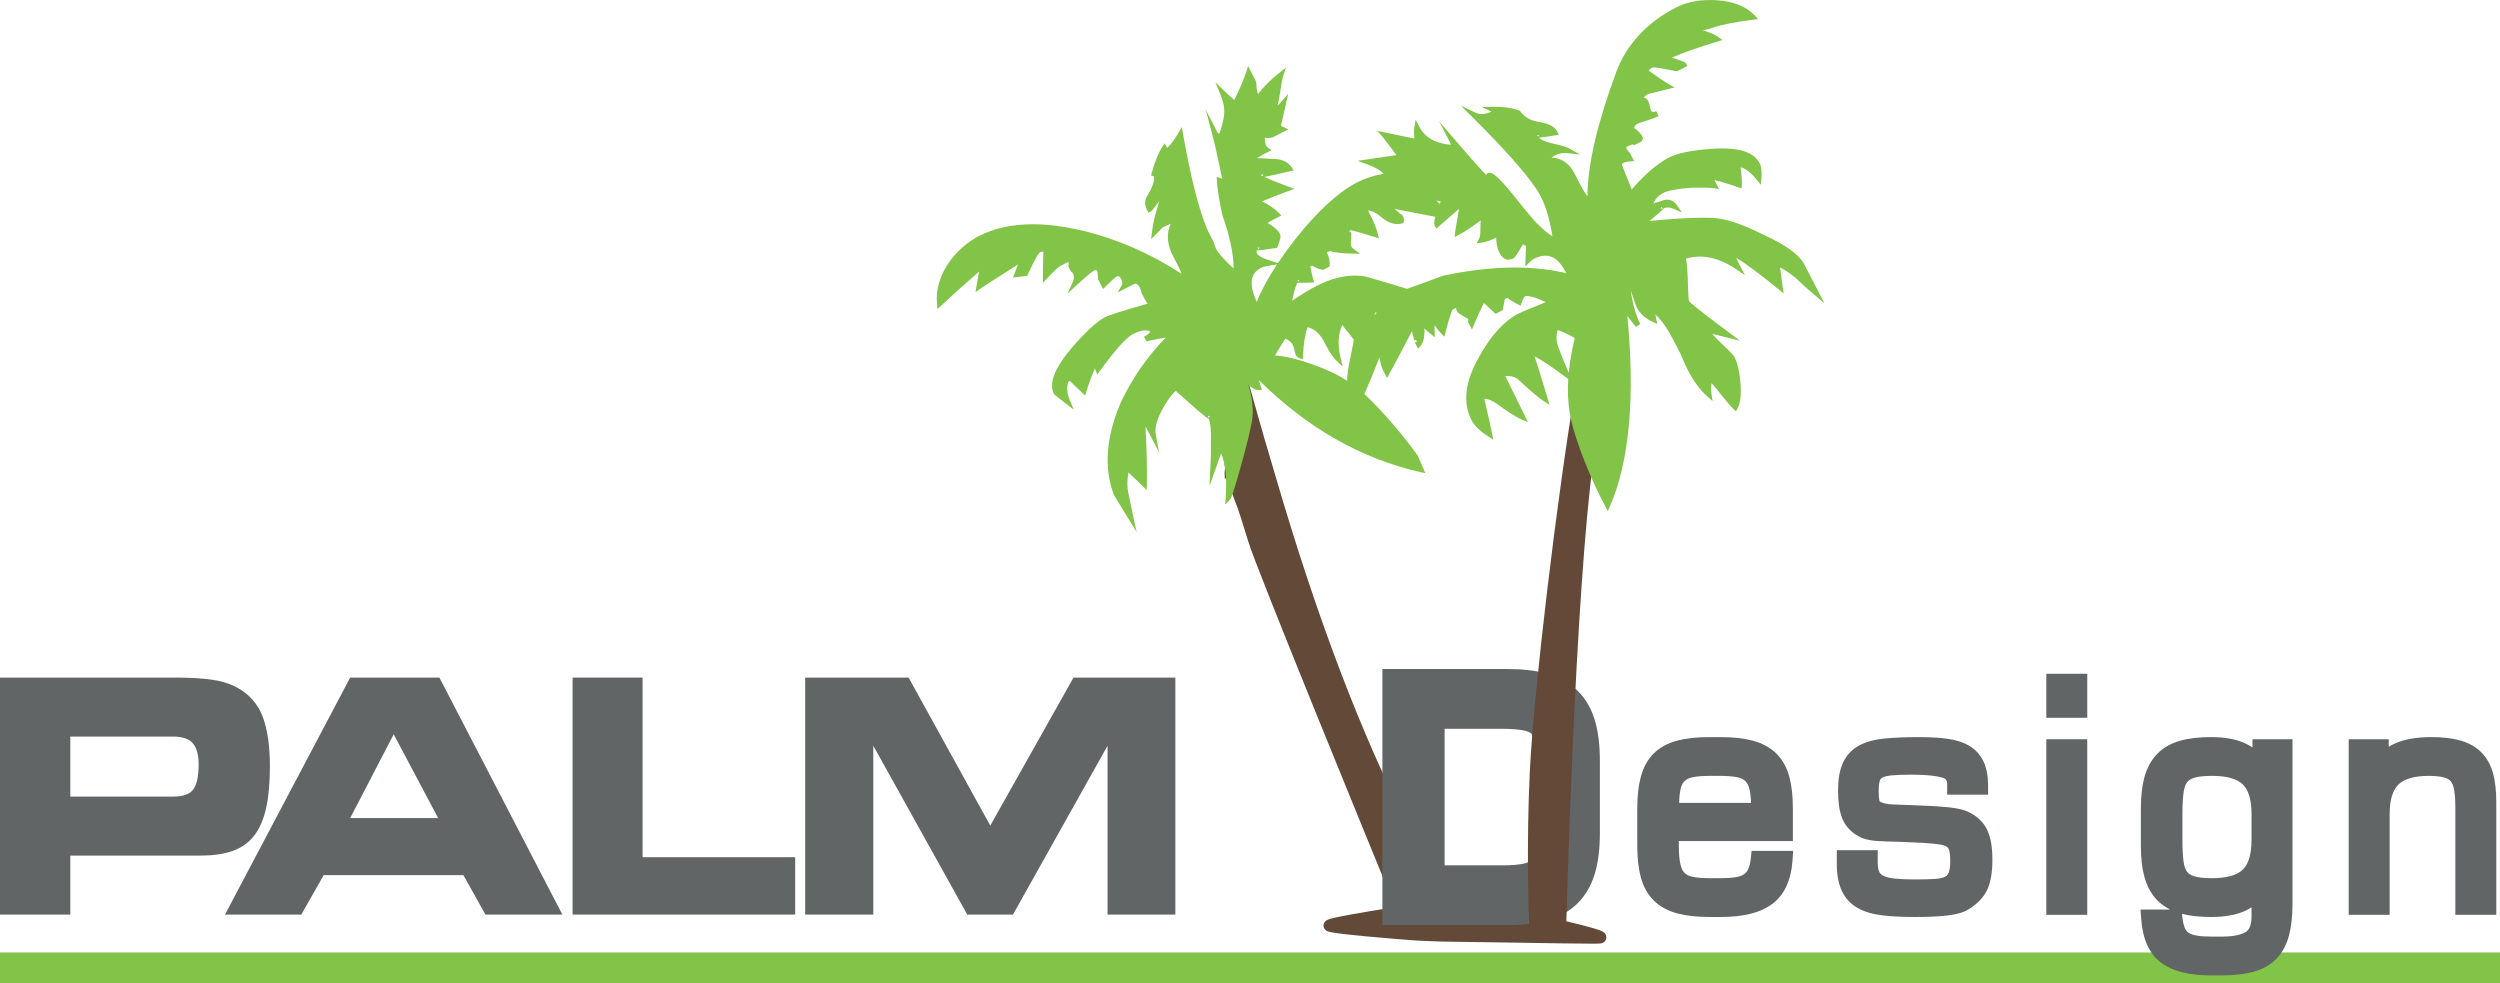
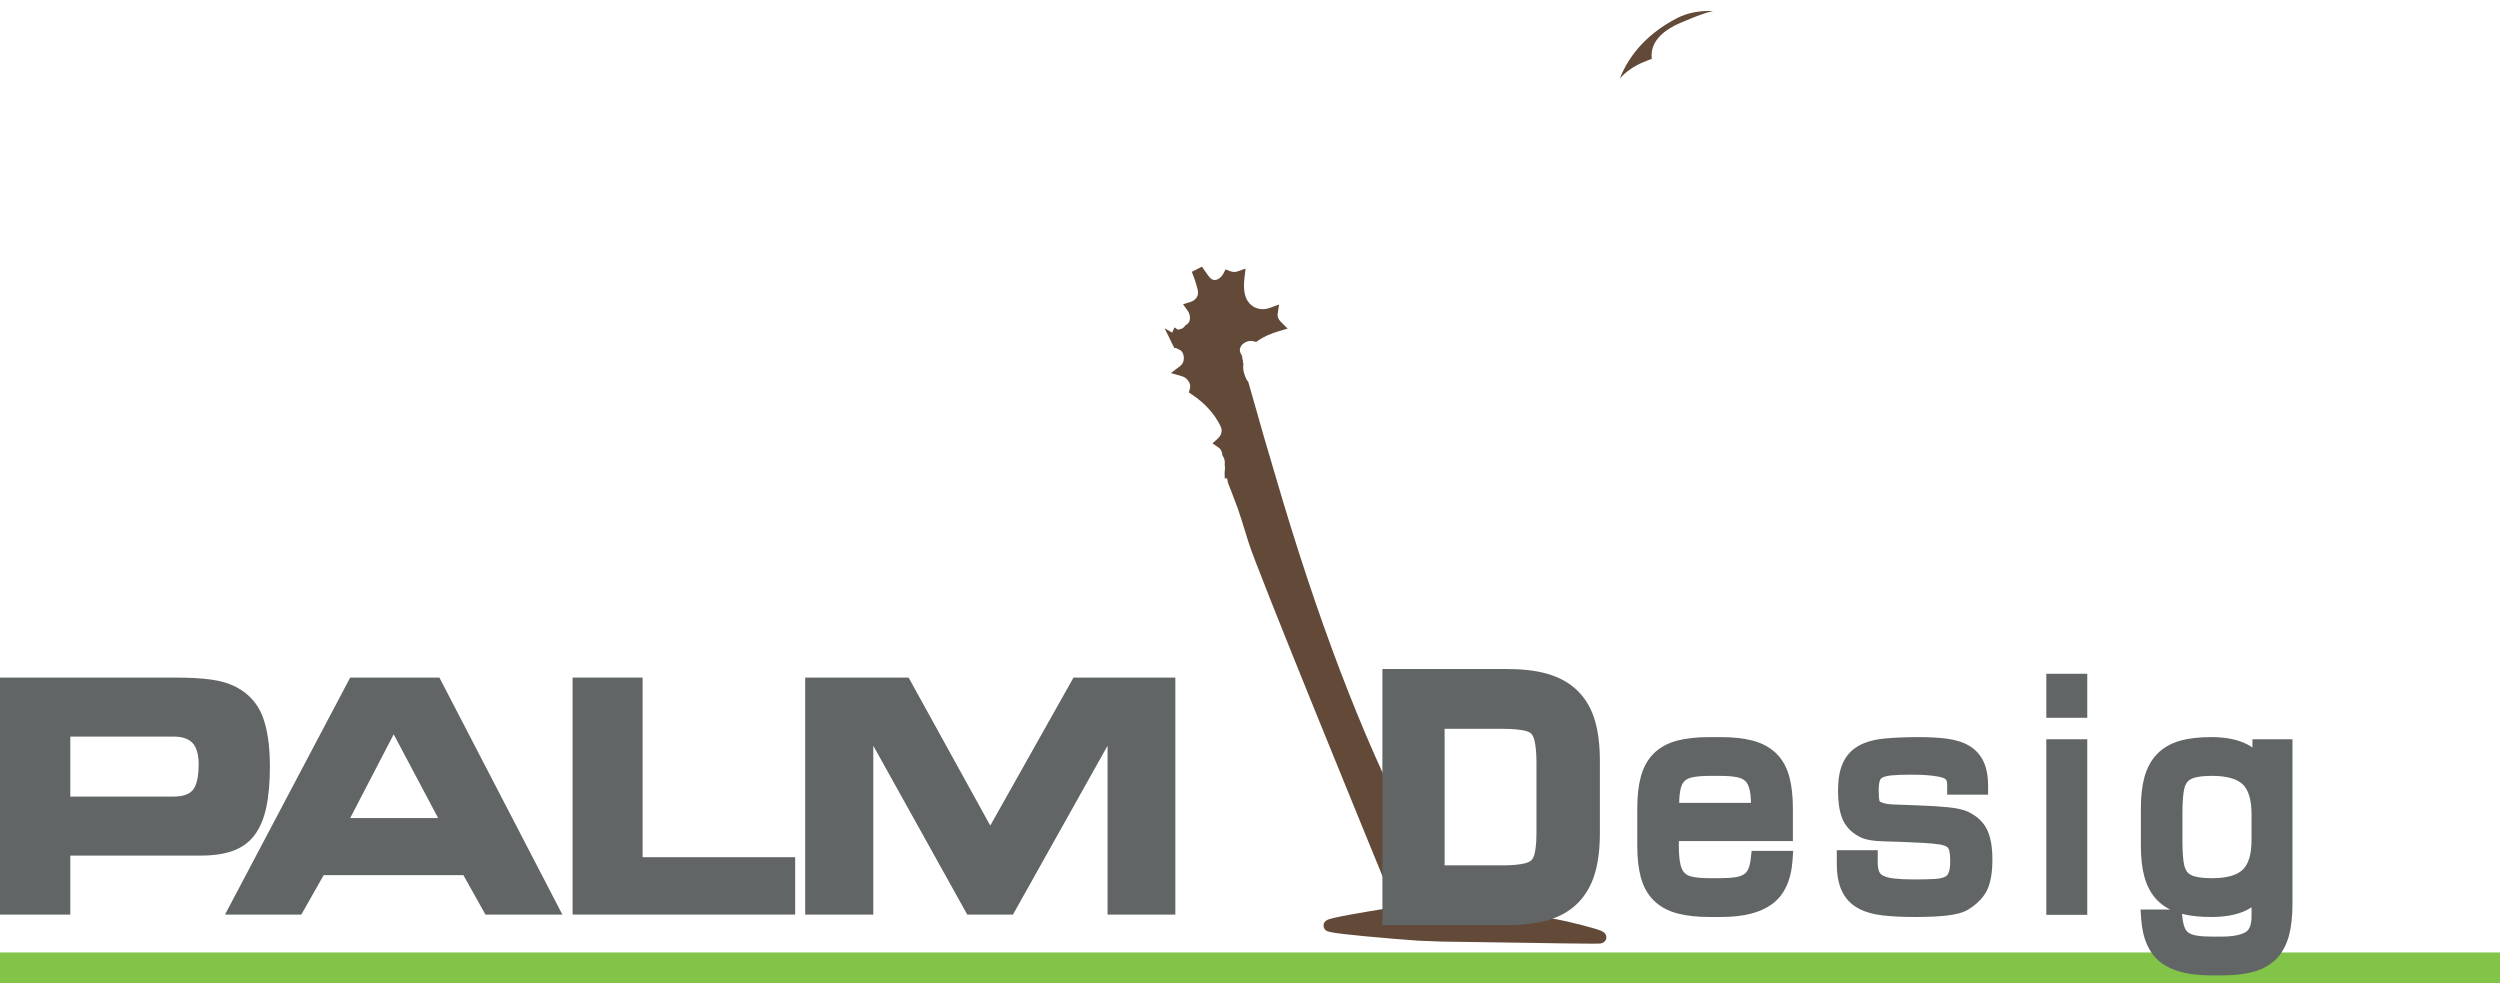
<svg xmlns="http://www.w3.org/2000/svg" version="1.1" id="Layer_1" x="0px" y="0px" width="332.631px" height="130.797px" viewBox="0 0 332.631 130.797" enable-background="new 0 0 332.631 130.797" xml:space="preserve">
  <g>
    <g>
      <line fill="#82C447" x1="0" y1="128.762" x2="332.631" y2="128.762" />
      <rect y="126.728" fill="#82C447" width="332.631" height="4.069" />
    </g>
    <path fill="#634938" d="M212.07,123.521c-0.771-0.229-1.903-0.521-3.459-0.894c-3.473-0.832-12.597-1.959-15.143-2.169   c-1.099-1.325-3.077-4.743-5.888-10.174c-6.363-12.298-12.379-28.104-17.883-46.984c-0.853-2.808-2.02-6.845-3.566-12.341   l-0.049-0.174l-0.122-0.133c-0.062-0.067-0.09-0.118-0.104-0.147c-0.291-0.651-0.442-1.087-0.456-1.66   c-0.002-0.064,0.004-0.134,0.018-0.215l0.027-0.164l-0.043-0.16c-0.027-0.099-0.031-0.161-0.03-0.195l0.004-0.125l-0.036-0.12   c-0.032-0.104-0.051-0.208-0.06-0.319l-0.014-0.189l-0.101-0.161c-0.238-0.381-0.265-0.746-0.078-1.083   c0.246-0.444,0.802-0.754,1.352-0.754c0.121,0,0.238,0.015,0.349,0.045l0.34,0.092l0.29-0.2c0.716-0.49,1.59-0.886,2.674-1.209   l1.23-0.367l-0.91-0.905c-0.309-0.307-0.47-0.702-0.42-1.03l0.19-1.273l-1.208,0.444c-0.32,0.118-0.647,0.177-0.973,0.177   c-0.895,0-1.659-0.458-2.098-1.257c-0.36-0.656-0.471-1.669-0.32-2.93l0.144-1.206l-1.148,0.393   c-0.053,0.018-0.115,0.031-0.197,0.042l-0.05,0.005c-0.209,0.021-0.426-0.011-0.632-0.092l-0.632-0.249l-0.32,0.599   c-0.258,0.482-0.723,0.819-1.132,0.819c-0.269,0-0.52-0.148-0.745-0.439c-0.326-0.42-0.636-0.861-0.948-1.346l-1.349,0.699   c0.349,0.863,0.606,1.648,0.787,2.399c0.213,0.889-0.378,1.416-0.95,1.597l-1.003,0.318l0.614,0.855   c0.256,0.356,0.364,0.822,0.282,1.215c-0.06,0.29-0.215,0.51-0.459,0.656l-0.13,0.077l-0.09,0.121   c-0.112,0.149-0.302,0.336-0.57,0.376c-0.092,0.014-0.189,0.042-0.323,0.083l-0.466-0.313l-0.305,0.698l-1.004-0.572l0.897,1.824   l0.03,0.101l0.052,0.081c0.015,0.027,0.035,0.067,0.056,0.108l0.274,0.534l0.187-0.034c0.163,0.096,0.322,0.176,0.492,0.25   c0.284,0.124,0.423,0.396,0.491,0.602c0.128,0.395,0.092,0.871-0.091,1.184c-0.092,0.156-0.202,0.281-0.337,0.383l-1.223,0.922   l1.473,0.421c0.661,0.188,1.256,0.924,1.063,1.625l-0.146,0.53l0.456,0.306c1.685,1.132,2.947,2.528,3.75,4.15   c0.424,0.855-0.096,1.454-0.339,1.672l-0.724,0.648l0.802,0.549c0.368,0.252,0.476,0.674,0.507,0.903l0.023,0.166l0.09,0.141   c0.15,0.235,0.229,0.536,0.223,0.847l0,0.02l0,0.02c0.001,0.038-0.002,0.094-0.007,0.154l-0.009,0.132l0.025,0.111   c0.01,0.046,0.019,0.089,0.024,0.129c-0.023,0.305-0.038,0.487-0.045,0.571l-0.017,0.063l0.022,0.858h0.32   c0.022,0.123,0.054,0.304,0.08,0.459l0.013,0.078l0.028,0.074c0.011,0.028,1.089,2.81,1.296,3.399   c0.193,0.547,0.494,1.455,1.386,4.362c0.849,3.071,16.836,42.051,19.55,48.662c-0.203,0.033-0.419,0.068-0.646,0.105   c-1.52,0.247-3.601,0.586-5.271,0.89c-0.93,0.169-1.629,0.309-2.137,0.427c-0.821,0.19-1.293,0.321-1.444,0.813   c-0.089,0.288-0.008,0.595,0.212,0.804c0.239,0.228,0.397,0.378,5.239,0.843c2.607,0.25,5.493,0.48,7.07,0.588l0.029,0.001   c0.982,0.03,1.997,0.069,3.103,0.122l0.029,0.001c2.783,0.027,6.547,0.088,10.187,0.147c4.168,0.068,8.104,0.132,9.876,0.132   c0.833,0,0.988-0.014,1.083-0.029c0.55-0.089,0.759-0.481,0.771-0.79C213.76,124.023,213.015,123.801,212.07,123.521z" />
    <path fill="#616566" d="M28.065,90.415c1.314,0.174,2.46,0.521,3.44,1.042c1.649,0.896,2.796,2.19,3.44,3.881   c0.643,1.692,0.965,3.912,0.965,6.658c0,2.111-0.161,3.918-0.482,5.421c-0.322,1.504-0.839,2.733-1.552,3.687   s-1.657,1.648-2.832,2.082c-1.175,0.434-2.601,0.65-4.279,0.65H9.355v7.851H0V90.154h23.409   C25.198,90.154,26.75,90.241,28.065,90.415z M9.355,98.005v7.981h13.718c1.314,0,2.202-0.325,2.664-0.976   c0.461-0.65,0.692-1.756,0.692-3.318c0-1.272-0.259-2.205-0.776-2.798c-0.518-0.592-1.378-0.889-2.58-0.889H9.355z" />
    <path fill="#616566" d="M29.938,121.687l16.654-31.533h11.872l16.36,31.533H64.59l-2.937-5.248H43.069l-2.979,5.248H29.938z    M58.297,108.848l-5.916-11.147l-5.789,11.147H58.297z" />
    <path fill="#616566" d="M105.801,114.053v7.634H76.185V90.154h9.313v23.899H105.801z" />
    <path fill="#616566" d="M107.132,121.687V90.154h13.76l10.865,19.692l11.075-19.692h13.55v31.533h-9.019V99.22l-12.585,22.467   h-6.083L116.193,99.22v22.467H107.132z" />
    <path fill="#616566" d="M212.257,96.037c-0.466-1.664-1.254-3.05-2.343-4.121c-1.079-1.06-2.471-1.831-4.136-2.292   c-1.487-0.411-3.222-0.61-5.304-0.61h-16.542v34.081h16.542c2.085,0,3.819-0.2,5.304-0.61c1.672-0.462,3.069-1.245,4.152-2.328   c1.08-1.08,1.862-2.468,2.326-4.125c0.412-1.475,0.612-3.18,0.612-5.211v-9.572C212.869,99.245,212.663,97.492,212.257,96.037z    M192.21,96.972h7.746c1.192,0,2.162,0.081,2.882,0.239c0.418,0.092,0.723,0.231,0.902,0.411c0.234,0.235,0.368,0.647,0.438,0.95   c0.168,0.726,0.253,1.707,0.253,2.916v9.372c0,1.447-0.141,2.297-0.259,2.755c-0.102,0.394-0.243,0.677-0.422,0.843   c-0.209,0.193-0.538,0.341-0.98,0.44c-0.705,0.158-1.652,0.237-2.814,0.237h-7.746V96.972z" />
    <g>
      <path fill="#616566" d="M232.943,114.246c-0.066,0.599-0.188,1.083-0.36,1.438c-0.138,0.284-0.321,0.497-0.563,0.652    c-0.283,0.183-0.653,0.31-1.102,0.379c-0.548,0.086-1.224,0.129-2.007,0.129h-1.473c-0.946,0-1.72-0.066-2.301-0.197    c-0.443-0.099-0.773-0.266-1.01-0.51c-0.243-0.251-0.425-0.631-0.539-1.126c-0.143-0.619-0.216-1.453-0.216-2.477v-0.629h15.174    v-4.36c0-1.623-0.158-3.032-0.47-4.189c-0.34-1.263-0.926-2.309-1.742-3.108c-0.812-0.795-1.866-1.369-3.136-1.706    c-1.171-0.311-2.613-0.469-4.288-0.469h-1.473c-1.676,0-3.118,0.158-4.288,0.469c-1.273,0.338-2.324,0.916-3.124,1.714    c-0.798,0.798-1.374,1.841-1.713,3.1c-0.313,1.158-0.47,2.567-0.47,4.189v4.99c0,1.622,0.157,3.032,0.47,4.189    c0.34,1.264,0.926,2.31,1.742,3.108c0.811,0.794,1.866,1.369,3.136,1.706c1.17,0.311,2.612,0.469,4.288,0.469h1.473    c3.008,0,5.233-0.555,6.802-1.696c1.637-1.19,2.562-3.16,2.749-5.854l0.088-1.251h-5.533L232.943,114.246z M227.439,103.234h1.473    c0.896,0,1.649,0.061,2.238,0.182c0.45,0.093,0.804,0.257,1.05,0.489c0.25,0.235,0.43,0.567,0.551,1.017    c0.131,0.487,0.206,1.126,0.223,1.903h-9.555c0.016-0.785,0.085-1.432,0.207-1.924c0.109-0.44,0.281-0.766,0.525-0.995    c0.25-0.235,0.594-0.396,1.049-0.489C225.79,103.295,226.543,103.234,227.439,103.234z" />
      <path fill="#616566" d="M261.838,107.999c-0.591-0.276-1.458-0.471-2.653-0.595c-1.073-0.11-2.458-0.195-4.114-0.25    c-1.256-0.054-2.342-0.096-3.229-0.123c-0.694-0.021-1.255-0.138-1.666-0.347c-0.1-0.06-0.107-0.096-0.114-0.132    c-0.045-0.217-0.099-0.625-0.099-1.337c0-0.752,0.088-1.164,0.161-1.376c0.058-0.165,0.15-0.275,0.312-0.365    c0.183-0.103,0.539-0.24,1.2-0.305c0.662-0.064,1.528-0.097,2.575-0.097c2.464,0,3.67,0.216,4.247,0.396    c0.409,0.128,0.617,0.301,0.617,0.888v1.375h5.448v-1.17c0-1.251-0.193-2.314-0.574-3.161c-0.412-0.912-1.056-1.637-1.914-2.156    c-0.788-0.476-1.778-0.797-2.942-0.955c-1.059-0.143-2.321-0.215-3.756-0.215c-1.803,0-3.355,0.064-4.615,0.19    c-1.384,0.138-2.535,0.462-3.424,0.963c-0.975,0.55-1.693,1.349-2.136,2.376c-0.408,0.947-0.606,2.129-0.606,3.613    c0,1.464,0.171,2.635,0.523,3.578c0.4,1.075,1.174,1.923,2.299,2.522c0.73,0.399,1.81,0.6,3.396,0.631    c1.339,0.027,3.088,0.095,5.189,0.203c0.886,0.053,1.609,0.124,2.15,0.211c0.405,0.066,0.729,0.177,0.934,0.318    c0.092,0.063,0.206,0.168,0.283,0.42c0.07,0.232,0.154,0.678,0.154,1.481c0,0.875-0.124,1.336-0.228,1.568    c-0.109,0.245-0.257,0.403-0.479,0.514c-0.219,0.109-0.638,0.248-1.387,0.288c-0.741,0.04-1.646,0.06-2.688,0.06    c-1.021,0-1.904-0.039-2.626-0.116c-0.624-0.066-1.125-0.192-1.489-0.375c-0.262-0.13-0.432-0.291-0.537-0.508    c-0.138-0.282-0.21-0.706-0.21-1.226v-1.661h-5.448v1.742c0,1.463,0.207,2.636,0.633,3.586c0.457,1.021,1.181,1.815,2.149,2.361    c0.882,0.497,1.993,0.828,3.302,0.981c1.201,0.141,2.644,0.212,4.288,0.212c1.726,0,3.167-0.064,4.283-0.192    c1.262-0.144,2.188-0.405,2.833-0.8c1.269-0.781,2.14-1.711,2.59-2.767c0.421-0.988,0.625-2.255,0.625-3.874    c0-1.628-0.215-2.896-0.657-3.876C263.952,109.424,263.078,108.583,261.838,107.999z" />
      <rect x="272.268" y="89.647" fill="#616566" width="5.448" height="5.857" />
      <rect x="272.268" y="98.359" fill="#616566" width="5.448" height="23.362" />
      <path fill="#616566" d="M299.694,99.456c-0.217-0.152-0.445-0.29-0.684-0.414c-1.242-0.644-2.86-0.97-4.813-0.97    c-1.63,0-3.032,0.167-4.17,0.496c-1.232,0.357-2.253,0.951-3.034,1.766c-0.774,0.807-1.338,1.843-1.675,3.079    c-0.313,1.145-0.471,2.535-0.471,4.132v4.99c0,1.597,0.158,2.988,0.471,4.132c0.337,1.236,0.9,2.272,1.674,3.078    c0.492,0.513,1.078,0.938,1.752,1.272h-3.94l0.087,1.251c0.188,2.689,1.081,4.649,2.655,5.825    c1.517,1.134,3.692,1.685,6.651,1.685h1.432c1.623,0,3.027-0.159,4.173-0.471c1.247-0.34,2.278-0.919,3.063-1.721    c0.78-0.797,1.347-1.837,1.685-3.091c0.312-1.157,0.47-2.567,0.47-4.189V98.359h-5.326V99.456z M298.736,121.184    c0.292-0.134,0.57-0.292,0.836-0.473v1.211c0,1.05-0.248,1.744-0.734,2.06c-0.446,0.289-1.365,0.634-3.208,0.634h-1.391    c-0.753,0-1.406-0.043-1.942-0.129c-0.44-0.07-0.801-0.193-1.071-0.364c-0.216-0.137-0.381-0.334-0.504-0.604    c-0.165-0.36-0.282-0.852-0.351-1.462l-0.052-0.467c1.083,0.277,2.386,0.417,3.879,0.417    C296.022,122.007,297.549,121.73,298.736,121.184z M299.572,111.758c0,1.87-0.391,3.198-1.159,3.946    c-0.778,0.757-2.155,1.141-4.093,1.141c-1.023,0-1.823-0.086-2.377-0.256c-0.434-0.132-0.743-0.326-0.947-0.594    c-0.229-0.299-0.385-0.747-0.465-1.331c-0.102-0.733-0.153-1.684-0.153-2.826v-3.599c0-1.115,0.052-2.06,0.153-2.809    c0.081-0.596,0.237-1.049,0.466-1.348c0.204-0.267,0.514-0.461,0.946-0.594c0.554-0.169,1.354-0.255,2.377-0.255    c1.938,0,3.314,0.384,4.093,1.141c0.769,0.749,1.159,2.077,1.159,3.947V111.758z" />
-       <path fill="#616566" d="M331.735,103c-0.296-1.15-0.815-2.111-1.545-2.858c-0.728-0.744-1.679-1.288-2.826-1.616    c-1.056-0.301-2.348-0.454-3.838-0.454c-2.013,0-3.615,0.281-4.898,0.86c-0.282,0.127-0.55,0.271-0.803,0.43v-1.004H312.5v23.362    h5.448v-13.399c0-1.846,0.392-3.169,1.165-3.932c0.777-0.767,2.124-1.156,4.004-1.156c0.894,0,1.604,0.074,2.108,0.22    c0.388,0.112,0.669,0.278,0.857,0.504c0.207,0.249,0.356,0.623,0.442,1.111c0.11,0.625,0.166,1.417,0.166,2.353v14.298h5.448    v-14.953C332.14,105.313,332.004,104.045,331.735,103z" />
    </g>
    <line fill="#616566" x1="288.745" y1="121.017" x2="290.319" y2="121.59" />
-     <path fill="#644938" d="M211.938,54.819c-0.287-1.95-0.614-3.85-0.617-3.869l-0.81-4.688l-0.795,4.691   c-2.521,14.875-5.629,40.858-6.16,51.486c-0.511,10.229-0.118,20.104-0.114,20.203l0.027,0.657l4.895,0.843l0.023-0.941   c0.012-0.441,1.165-44.286,3.636-62.137l0.014-0.1l-0.011-0.1c-0.019-0.171-0.009-0.342,0.027-0.511l0.013-0.056l0.004-0.058   c0.017-0.223,0.073-0.429,0.165-0.595l0.021-0.041C212.394,59.317,212.55,58.992,211.938,54.819z" />
-     <path fill="#634938" stroke="#644938" stroke-width="4" stroke-miterlimit="10" d="M215.047,15.185" />
    <path fill="#634938" stroke="#644938" stroke-width="4" stroke-miterlimit="10" d="M224.777,42.003" />
    <path fill="#634938" stroke="#644938" stroke-width="4" stroke-miterlimit="10" d="M218.541,33.357" />
-     <path fill="#634938" stroke="#644938" stroke-width="4" stroke-miterlimit="10" d="M213.312,58.163" />
    <path fill="#634938" d="M218.633,8.277c0.379-0.158,0.761-0.309,1.145-0.455c-0.002-0.016-0.006-0.033-0.008-0.049   c-0.27-2.409,1.859-3.895,3.811-4.73c1.161-0.498,2.378-1.008,3.583-1.38c0.24-0.074,0.505-0.138,0.775-0.2   c-1.849-0.062-3.446,0.248-4.784,0.94c-3.722,1.926-6.271,4.618-7.652,8.07C216.329,9.508,217.476,8.76,218.633,8.277z" />
-     <path fill="#82C447" d="M240.069,35.185c-0.682-1.318-2.484-2.62-5.51-3.981c-2.686-1.374-4.934-2.119-6.689-2.213   c-0.39-0.013-0.803-0.02-1.228-0.02c-1.997,0-4.405,0.145-7.173,0.432c0.508-0.421,0.917-0.768,1.222-1.034   c0.374-0.327,0.599-0.526,0.713-0.681c0.382-0.134,0.787-0.108,1.228,0.078l1.153,0.487l-0.725-1.021   c-0.441-0.622-1.104-0.82-1.872-0.544c-0.396,0.143-0.795,0.266-1.192,0.367c0.27-0.616,0.691-1.068,1.28-1.372   c0.645-0.333,1.941-0.574,3.855-0.714c1.521-0.02,2.5,0.004,2.894,0.07l0.698,0.118l-0.321-0.631   c-0.025-0.049-0.061-0.118-0.104-0.202l-0.057-0.109l-0.004,0.002c-0.025-0.058-0.061-0.127-0.105-0.212l-0.02-0.038   c0.577,0.116,1.546,0.385,3.17,0.953l0.442,0.155l0.03-0.468c0.031-0.479-0.021-1.247-0.161-2.342   c0.604,0.098,1.338,0.658,2.136,1.636l0.558,0.683l0.073-0.879c0.074-0.889-0.004-1.542-0.238-1.994   c-0.675-1.305-2.343-1.966-4.958-1.966c-0.437,0-0.908,0.018-1.4,0.054c-2.707,0.196-4.574,0.577-5.708,1.163   c-1.537,0.795-3.201,2.223-4.954,4.246c-0.308-0.775-0.718-1.807-1.229-3.095l-0.015-0.032c-0.108-0.21-0.084-0.289,0.126-0.397   c0.13-0.067,0.396-0.158,0.915-0.209l0.521-0.051l-0.238-0.466c-0.039-0.076-0.139-0.27-0.3-0.58l-0.025-0.05l-0.041-0.04   c-0.17-0.167-0.287-0.312-0.348-0.429c-0.027-0.053-0.063-0.14-0.098-0.28l0.108-0.056c0.527-0.273,0.744-0.31,0.817-0.312   l0.146,0.107l1.02-0.528l0.146-0.456l-0.067-0.131c-0.239-0.462-0.612-0.855-1.112-1.171c0.073-0.342,0.261-0.478,0.405-0.553   c0.076-0.04,0.34-0.148,1.245-0.431c0.741-0.232,1.262-0.427,1.591-0.598l-0.281-0.652c-0.16,0.056-0.299,0.084-0.412,0.084   c-0.161,0-0.251-0.052-0.32-0.185c-0.009-0.019-0.044-0.111-0.121-0.488c-0.069-0.343-0.149-0.602-0.246-0.789   c-0.125-0.241-0.327-0.4-0.584-0.463c0.167-0.182,0.352-0.328,0.551-0.436l3.559-0.886l-0.788-0.438   c-0.188-0.104-0.583-0.348-1.41-0.922c-0.482-0.334-0.917-0.639-1.254-0.88c0.103-0.155,0.255-0.284,0.463-0.391   c0.002-0.001,0.063-0.031,0.263-0.031c0.268,0,0.658,0.053,1.16,0.157c0.898,0.187,1.491,0.294,1.812,0.33l0.107,0.012l1.336-0.691   l-0.162-0.316c-0.075-0.145-0.117-0.226-1.873-0.799c1.431-0.645,3.454-1.36,6.032-2.132l0.688-0.206l-0.58-0.423   c-0.364-0.266-1.041-0.559-2.054-0.889c0.555-0.069,0.95-0.164,1.203-0.288c1.203-0.428,3.045-0.798,5.474-1.1l0.704-0.087   l-0.49-0.512c-1.119-1.17-2.782-1.84-4.942-1.993c-2.134-0.149-3.984,0.172-5.499,0.957c-3.915,2.025-6.596,4.926-7.967,8.621   c-2.526,6.823-3.809,12.364-3.819,16.493c-0.322-0.418-0.625-0.902-0.907-1.446l-0.418-0.81c-0.199-0.384-0.339-0.653-0.419-0.809   c-0.681-1.315-1.706-2.016-3.051-2.085c0.149-0.102,0.288-0.186,0.416-0.251c0.547-0.284,1.102-0.396,1.654-0.337l1.748,0.189   l-1.537-0.854c-0.192-0.107-0.66-0.296-2.485-0.7c-0.665-0.169-1.152-0.399-1.453-0.687c0.405-0.031,1.118-0.134,2.164-0.313   l0.479-0.083l-0.224-0.432c-0.337-0.653-1.133-1.066-2.43-1.264c-1.079-0.165-1.886-0.621-2.467-1.396l-0.061-0.081l-0.095-0.037   c-0.896-0.353-2.06-0.521-3.458-0.502l-1.508,0.021l1.292,0.624c-0.476,0.211-0.916,0.317-1.312,0.317   c-0.313,0-0.594-0.063-0.862-0.193l-1.912-0.925l1.506,1.498c4.984,4.96,8.046,8.51,9.102,10.548   c0.704,1.361,1.234,3.158,1.578,5.349c-0.567-0.347-1.217-0.889-1.941-1.62l-0.043-0.037c-0.16-0.117-0.81-0.794-3.366-4.022   c-2.015-2.448-2.644-2.786-3.022-2.786c-0.089,0-0.171,0.02-0.246,0.059l-0.074,0.039l-0.141,0.192   c-1.027-1.094-2.453-2.703-4.245-4.792l-2.008-2.34l1.422,2.736c0.083,0.16,0.13,0.285,0.154,0.383   c-2.085-0.179-3.461-0.963-4.2-2.392l-0.492-0.951l-0.175,1.056c-0.063,0.374-0.058,0.857,0.013,1.467l-4.938-1.032l0.709,0.803   c0.138,0.156,0.572,0.711,1.833,2.427c-0.914,0.139-2.222,0.331-3.771,0.552l-1.4,0.2l1.328,0.487   c0.955,0.349,1.677,0.764,2.155,1.235c-1.329,0.237-2.521,0.625-3.551,1.158c-2.494,1.291-5.239,3.808-8.16,7.481   c-0.886,1.131-1.676,2.215-2.369,3.251l-1.099-0.35c-1.251-0.398-1.582-0.737-1.669-0.904c-0.109-0.212-0.115-0.341,0.004-0.454   c0.03,0.003,0.063,0.004,0.097,0.004c0.325,0,1.097-0.096,2.356-0.295l0.198-0.031l0.076-0.187   c0.426-1.051,0.438-1.407,0.317-1.641c-0.267-0.515-0.807-1.002-1.645-1.481c0.242-0.159,0.516-0.316,0.817-0.473l1.003-0.52   l-0.333-0.344c-0.535-0.552-1.283-1.063-2.229-1.525c0.794-0.356,1.928-0.806,3.387-1.344l0.903-0.333l-0.903-0.334   c-1.693-0.628-2.602-1.014-3.088-1.246c0.472-0.094,1.427-0.3,3.413-0.754l0.502-0.115l-0.284-0.429   c-0.501-0.755-1.407-1.129-2.688-1.116c-0.826-0.044-1.451-0.077-1.906-0.099c0.269-0.183,0.583-0.367,0.939-0.551l0.972-0.502   l-0.462-0.34c-0.114-0.084-0.196-0.175-0.25-0.279l-0.059-0.113c-0.017-0.038-0.07-0.209-0.126-0.918   c0.522,0.067,0.929,0.022,1.231-0.134l1.903-0.985l-0.974-0.469c0.146-0.656,0.361-1.601,0.651-2.875l0.319-1.4l-0.937,1.088   c-0.159,0.185-0.318,0.341-0.478,0.466c0.09-0.29,0.161-0.635,0.215-1.039c0.247-1.574,0.425-2.538,0.528-2.865l0.356-1.121   l-0.918,0.735c-1.182,0.946-2.111,1.876-2.772,2.77c-0.116-0.249-0.185-0.549-0.205-0.891c-0.037-0.658-0.091-0.81-0.138-0.899   l-0.992-1.918l-0.261,0.818c-0.303,0.952-0.833,2.193-1.578,3.694c-0.526-0.461-0.959-0.855-1.29-1.175l-1.22-1.179l0.643,1.57   c0.343,0.837,0.521,1.535,0.528,2.073l0,0.017c0.047,0.77-0.166,1.828-0.633,3.149c-0.017,0.003-0.033,0.005-0.047,0.005   c-0.117,0-0.224-0.159-0.292-0.292l-1.494-2.886l0.834,3.141c0.367,1.382,0.827,3.424,1.371,6.078   c-0.088-0.054-0.17-0.093-0.249-0.118l-0.49-0.155l0.027,0.513c0.055,1.063,0.294,2.586,0.709,4.527l0.013,0.046   c0.982,2.715,1.487,5.101,1.504,7.107c-1.237-1.13-2.03-2.023-2.359-2.659c-0.065-0.126-0.158-0.397-0.277-0.805l-0.01-0.033   l-0.494-0.955c-1.212-2.341-2.418-6.852-3.586-13.406l-0.17-0.957l-0.488,0.84c-0.471,0.812-0.961,1.46-1.46,1.934l-0.323-0.622   l-0.334,0.504c-0.512,0.772-0.981,1.928-1.396,3.438l-0.091,0.33l0.326,0.104c0.007,0.002,0.025,0.016,0.05,0.051   c0.007,0.138,0.023,0.25,0.05,0.341c-0.11,0.659-0.408,1.386-0.887,2.163c-0.289,0.404-0.529,1.075-0.055,1.991l0.164,0.316   l0.316-0.164c0.088-0.045,0.198-0.102,0.839-0.989c0.109-0.15,0.206-0.275,0.292-0.379c-0.523,1.614-0.848,2.966-0.966,4.028   l-0.115,1.025l0.723-0.736c0.184-0.188,0.456-0.467,0.815-0.838l1.072-0.485c-0.613,1.287-0.507,2.742,0.32,4.341l0.657,1.27   c0.194,0.375,0.346,0.726,0.455,1.05c-4.183-2.723-8.622-4.653-13.206-5.741c-2.375-0.563-4.593-0.848-6.593-0.848   c-2.739,0-5.162,0.535-7.2,1.59c-1.347,0.696-2.585,1.743-3.68,3.11l-0.01,0.013c-1.415,1.943-2.038,3.913-1.851,5.854l0.07,0.724   l0.529-0.499c1.216-1.146,2.896-2.657,5.003-4.501c-0.101,0.536-0.213,1.171-0.335,1.899l-0.141,0.845l0.699-0.496   c0.452-0.321,2.119-1.392,4.959-3.187c-0.134,0.337-0.288,0.733-0.459,1.188l-0.207,0.549l1.886-0.225l0.083-0.183   c1.137-2.511,1.514-2.885,1.6-2.938c0.153-0.079,0.305-0.112,0.47-0.099c-0.001,0.363-0.013,0.849-0.035,1.473   c-0.026,0.741-0.038,1.359-0.034,1.79l0.007,0.893l0.609-0.652c1.115-1.194,1.534-1.502,1.684-1.58l1.025-0.531l0.121,0.039   l-0.037,0.579l0.323,0.623l0.067,0.049c0.152,0.112,0.188,0.164,0.188,0.164c0.189,0.365,0.193,0.74,0.012,1.145l-0.717,1.598   l1.284-1.191c1.446-1.341,2.038-1.772,2.281-1.897c0.072-0.038,0.111-0.042,0.135-0.041c0.067,0.021,0.132,0.035,0.195,0.04   l0.006,0.011c0.053,0.102,0.143,0.375,0.151,1.06l0.001,0.084l0.679,1.311l0.344-0.337c1.092-1.07,1.35-1.264,1.409-1.297   c0.09-0.046,0.169-0.07,0.236-0.07c0.136,0,0.27,0.124,0.396,0.368c0.124,0.239,0.249,0.566,0.137,0.766l-0.575,1.033l1.282-0.663   c0.077-0.04,0.192-0.1,0.346-0.179l0.462-0.239c0.103-0.054,0.197-0.081,0.278-0.081c0.202,0,0.4,0.185,0.589,0.55   c0.046,0.088,0.121,0.277,0.212,0.67l0.01,0.043l0.021,0.04c0.159,0.308,0.279,0.54,0.359,0.693   c0.136,0.263,0.282,0.479,0.438,0.649c-3.279,0.937-5.132,1.525-5.656,1.796c-1.129,0.584-2.592,1.925-4.475,4.104   c-2.298,2.737-3.066,4.741-2.35,6.127l0.036,0.069l2.609,2.029l-0.531-1.257c-0.385-0.911-0.45-1.717-0.197-2.458l0.211-0.109   c0.223,0.228,0.672,0.663,1.605,1.539l0.412,0.387l0.171-0.539c0.418-1.317,0.799-2.34,1.137-3.054   c0.021,0.058,0.044,0.121,0.07,0.191l0.23,0.625l0.392-0.538c2.014-2.764,3.476-4.393,4.346-4.843   c0.963-0.499,1.751-0.626,2.348-0.374c-0.136,0.245-0.344,0.438-0.629,0.586c-0.074,0.039-0.149,0.078-0.226,0.117   c-0.001,0-0.002,0.001-0.003,0.001l0.325,0.633l0,0c0.046-0.022,0.299-0.114,1.608-0.339c0.359-0.061,0.685-0.121,0.979-0.181   c-2.421,2.461-4.428,5.344-5.978,8.584l-0.005,0.013c-1.982,4.592-2.299,8.739-0.944,12.324l0.012,0.031l3.012,4.927l-0.438-2.043   c-0.221-1.03-0.454-2.146-0.653-3.101c-0.179-0.87-0.173-1.8,0.016-2.774c0.503,0.467,1.12,1.057,1.841,1.758l0.583,0.567   l0.021-0.813c0.046-1.776-0.014-4.336-0.18-7.62c0.103,0.167,0.216,0.367,0.339,0.605l1.476,2.856l-0.45-2.392   c-0.152-0.805,0.096-1.848,0.735-3.099c0.593-1.155,1.236-2.074,1.914-2.736c3.135,2.827,4.063,3.568,4.415,3.763   c0.228,0.594,0.319,1.583,0.271,2.946l0,0.009v0.009c0.016,1.164-0.006,2.35-0.066,3.526l-0.124,2.425l1.55-4.351   c0.579,1.329,0.783,3.293,0.607,5.848l-0.066,0.961l0.675-0.688c0.156-0.158,0.599-1.527,1.318-4.07   c0.339-1.2,1.168-4.201,1.537-6.142c0.343-1.806,0-3.556-0.457-5.055c0.441,0.46,0.878,0.696,1.319,0.714l0.482,0.02l-0.123-0.466   c-0.077-0.292-0.166-0.582-0.266-0.867c6.403,6.347,13.615,10.459,21.465,12.234l0.682,0.154l-1.014-2.357l-0.023-0.032   c-2.274-3.109-4.652-5.85-7.072-8.152c0.525-1.171,1.197-2.797,2.003-4.851c0.147,0.812,0.319,1.404,0.522,1.795l0.063,0.122   c0.05,0.096,0.089,0.171,0.117,0.226l0.307,0.586l0.32-0.579c0.556-1.001,1.56-2.9,2.988-5.65c0.316,1.151,0.362,1.358,0.368,1.395   c-0.003-0.015-0.021-0.148,0.08-0.269l0.259,0.218c-0.003,0.005-0.006,0.01-0.009,0.015l-0.299,0.154v0   c0.081,0.156,0.141,0.272,0.181,0.348l0.248,0.477L189.028,46c0.377-0.457,0.538-1.21,0.488-2.29   c0.23,0.217,0.494,0.445,0.795,0.687l0.588,0.473l-0.009-0.755c-0.004-0.304-0.017-0.594-0.038-0.868   c0.302,0.438,0.597,0.806,0.881,1.1l0.443,0.458l0.158-0.618c0.612-2.408,0.884-2.901,0.965-3.002l0.435-0.224   c0.004,0.165,0.05,0.306,0.109,0.421c0.12,0.232,0.412,0.457,0.975,0.751c0.285,0.149,0.447,0.246,0.538,0.304   c-0.014,0.102-0.02,0.213-0.019,0.334l0.001,0.085l0.509,0.98l0.295-0.699c0.441-1.047,0.876-1.997,1.296-2.83   c0.361,0.343,0.82,0.772,1.369,1.279l0.184,0.169l0.957-0.496l0.03-0.175c0.058-0.346,0.134-0.756,0.235-1.281l0.333-0.172   c0.36,0.278,0.833,0.567,1.408,0.861l0.373,0.19l0.128-0.399c0.22-0.685,0.4-0.823,0.45-0.849c0.044-0.022,0.129-0.05,0.284-0.05   c0.362,0,1.079,0.151,2.481,0.814c-2.952,1.206-3.494,1.447-3.635,1.52c-1.903,0.985-3.649,2.897-5.188,5.677   c-1.912,3.305-2.269,6.166-1.059,8.502c0.385,0.745,1.122,1.466,2.189,2.145l0.705,0.448l-0.165-0.819   c-0.231-1.149-0.568-2.66-1.027-4.61c0.516,0.006,1.123,0.262,1.807,0.76c1.443,1.052,2.465,1.698,3.124,1.976l0.879,0.371   l-3.016-6.131c0.816-0.059,1.43,0.144,1.891,0.62l0.015,0.014c1.524,1.403,2.561,2.276,3.168,2.67l0.81,0.525l-0.274-0.925   c-1.059-3.561-1.52-4.959-1.732-5.541c1.018,0.535,2.372,1.435,4.041,2.688l0.453,0.34c-0.09,1.432-0.062,3.004,0.218,4.59   c0.718,4.083,3.331,9.603,3.847,10.668l0.017,0.033l0.226-0.105l-0.222,0.115l1.183,2.284l0.298-0.688   c2.575-5.948,3.349-14.449,2.3-25.282c0.326,0.437,0.703,0.922,1.127,1.452l0.594-0.386c-0.563-1.091-0.994-2.59-1.283-4.47   c0.103,0.266,0.208,0.56,0.314,0.881c0.401,1.209,0.451,1.307,0.477,1.355c0.433,0.836,1.143,1.487,2.111,1.936l0.663,0.307   l-0.167-0.712c-0.037-0.156-0.07-0.348-0.101-0.575c0.83,0.802,1.589,1.863,2.263,3.167c0.238,0.46,0.595,1.149,1.07,2.067   c0.412,0.989,0.729,1.693,0.967,2.152c0.773,1.496,1.639,2.674,2.571,3.501l0.742,0.659l-0.154-0.981   c-0.081-0.513-0.077-0.987,0.012-1.417c0.331,0.367,0.737,0.856,1.216,1.463c0.715,0.907,1.282,1.567,1.687,1.96l0.345,0.337   l0.221-0.429c0.375-0.73,0.497-1.832,0.373-3.366c-0.12-1.492-0.394-2.659-0.813-3.469c-0.075-0.146-0.308-0.437-1.488-1.561   c-1.136-1.078-1.318-1.322-1.346-1.368l-0.058-0.112l3.64,0.895l-1.419-1.054c-4.345-3.227-5.233-4.034-5.363-4.217   c-0.025-0.094-0.095-0.524-0.146-2.468c-0.035-1.405-0.118-2.451-0.252-3.179c0.608-0.181,1.229-0.272,1.851-0.272   c1.544,0,3.169,0.565,4.829,1.682l1.151,0.774l-0.876-1.696c-0.106-0.207-0.195-0.408-0.266-0.604   c1.435,0.904,3.309,2.3,5.586,4.162l0.719,0.588l-0.142-0.917c-0.043-0.278-0.109-0.796-0.193-1.499   c-0.049-0.41-0.096-0.756-0.143-1.043c0.547,0.252,1.235,0.712,2.055,1.375c0.783,0.761,1.618,1.515,2.482,2.241l1.364,1.147   L240.069,35.185z M168.021,23.449c-0.137-0.07-0.222-0.121-0.274-0.156l-0.013-0.023c0.042-0.001,0.152-0.019,0.332-0.053   C168.079,23.304,168.061,23.385,168.021,23.449z M183.146,41.657c-0.105,0.114-0.213,0.228-0.32,0.338   c0.076-0.173,0.157-0.337,0.241-0.491L183.146,41.657z M191.141,26.688c0.183,0.05,0.374,0.091,0.574,0.125   c-0.026,0.041-0.055,0.086-0.087,0.135c-0.041,0.064-0.078,0.123-0.111,0.178C191.38,26.966,191.255,26.82,191.141,26.688z    M174.396,37.6l0.451-0.019l-0.124-0.435c-0.107-0.378-0.234-0.943-0.377-1.68l0.254-0.132c0.367,0.264,0.809,0.448,1.317,0.549   l0.122,0.024l0.867-0.449l0.013-0.201c0.032-0.512-0.092-1.071-0.369-1.665l0.368-0.19c0.722,0.206,1.706,0.32,2.931,0.34   l1.115,0.018l-0.898-0.661c-0.113-0.083-0.195-0.175-0.249-0.279c-0.06-0.115-0.118-0.354-0.064-0.843   c0.076-0.676,0.052-0.879-0.02-1.018l-0.046-0.088l-0.194-0.12l0.253-0.131c0.561,0.125,1.606,0.43,3.113,0.909l0.599,0.19   l-0.145-0.611c-0.171-0.728-0.535-1.625-1.114-2.744l-0.183-0.352c0.523,0.018,1.095,0.292,1.699,0.815   c0.973,0.84,1.926,1.148,2.809,0.913l0.187-0.049l0.061-0.183c0.068-0.209,0.04-0.438-0.086-0.683l-0.109-0.21l-0.094-0.052   c-0.116-0.065-0.37-0.257-0.92-0.762c1.43,0.281,3.241,0.631,5.409,1.045c-0.195,0.702-0.174,0.984-0.078,1.17l0.21,0.406   l0.343-0.302c0.62-0.547,1.46-1.277,2.674-2.327c-0.043,0.316-0.105,0.696-0.188,1.138c-0.183,0.995-0.289,1.632-0.325,1.949   l-0.076,0.664l0.594-0.307c0.663-0.343,1.632-0.986,2.888-1.915c-0.032,0.312-0.046,0.658-0.041,1.034   c0.016,0.926-0.098,1.271-0.166,1.395l-0.353,0.636l0.719-0.111c0.573-0.089,1.156-0.285,1.73-0.582l0.159-0.083   c0.012,0.798,0.158,1.472,0.438,2.009c0.32,0.62,0.731,0.935,1.222,0.935c0.196,0,0.4-0.054,0.604-0.16   c0.131-0.068,0.307-0.159,1.302-1.869c0.049,0.022,0.101,0.046,0.157,0.073c0.091,0.044,0.176,0.083,0.254,0.117   c-0.025,0.476-0.049,1.083-0.072,1.845l-0.027,0.911l0.638-0.651c0.207-0.212,0.347-0.306,0.427-0.347   c0.581-0.301,1.123-0.453,1.613-0.453c1.05,0,1.915,0.686,2.645,2.096l0.117,0.225c-2.133-0.495-4.435-0.746-6.857-0.746   c-2.958,0-6.184,0.374-9.586,1.111l-0.053,0.016c-1.399,0.539-2.975,1.114-4.683,1.711c-1.298-0.411-3.07-0.942-5.271-1.579   l-0.022-0.006c-0.542-0.12-1.106-0.18-1.677-0.18c-1.594,0-3.316,0.474-5.122,1.408c-1.021,0.528-2.09,1.183-3.188,1.95   c0.316-1.581,0.567-2.189,0.709-2.422c0.164,0.023,0.368,0.023,0.605,0.023C173.529,37.63,173.92,37.62,174.396,37.6z    M172.211,46.536c0.09,0.434,0.14,0.583,0.186,0.669c0.124,0.241,0.294,0.397,0.505,0.464l0.44,0.139l0.022-0.461   c0.08-1.674,0.287-2.954,0.615-3.812c0.928,0.228,1.66,0.881,2.233,1.989l0.215,0.415c0.063,0.121,0.11,0.213,0.145,0.279   c0.373,0.722,0.775,1.295,1.194,1.704l0.878,0.856l-0.282-1.193c-0.408-1.723-0.327-3.184,0.238-4.352   c0.188,0.268,0.436,0.59,0.747,0.972c0.515,0.628,0.709,0.881,0.78,0.978c-0.019,0.185-0.112,0.774-0.508,2.646   c-0.257,1.216-0.383,2.16-0.381,2.852c-1.075-0.748-2.561-1.465-4.432-2.139c-2.014-0.726-3.744-1.146-5.157-1.254   c0.37-0.641,0.823-1.377,1.371-2.232c0.476,0.197,0.807,0.485,1.009,0.875C172.074,46.018,172.142,46.192,172.211,46.536z    M172.876,37.267c-0.022,0.108-0.094,0.18-0.136,0.202c0,0,0,0,0,0l-0.001,0.001l-0.117-0.227   C172.68,37.254,172.764,37.262,172.876,37.267z M204.541,17.97c0.054,0,0.122-0.003,0.204-0.009   c-0.008,0.101-0.059,0.176-0.1,0.211L204.541,17.97z M221.129,27.778c-0.081,0-0.16-0.031-0.221-0.083   c0.095-0.09,0.16-0.157,0.197-0.203l0.111,0.272C221.208,27.769,221.176,27.778,221.129,27.778z M169.909,35.184   c-1.204,1.819-2.104,3.485-2.689,4.983c-1.61-3.403,0.048-4.261,0.606-4.55c0.134-0.069,0.425-0.172,1.051-0.271L169.909,35.184z    M167.443,33.179l-0.121-0.233c0.059,0.002,0.141-0.001,0.247-0.009C167.563,33.055,167.496,33.148,167.443,33.179z    M160.759,55.572L160.759,55.572c-0.025-0.049-0.04-0.165,0.02-0.274c0.096,0.071,0.17,0.121,0.223,0.149L160.759,55.572z    M208.724,49.613c-0.477-1.11-0.923-2.207-1.328-3.262c-0.347-0.902-0.391-1.705-0.134-2.443c0.405,0.13,1.094,0.425,2.259,1.06   c-0.026,0.131-0.061,0.285-0.099,0.461C209.215,46.38,208.892,47.863,208.724,49.613z" />
  </g>
</svg>